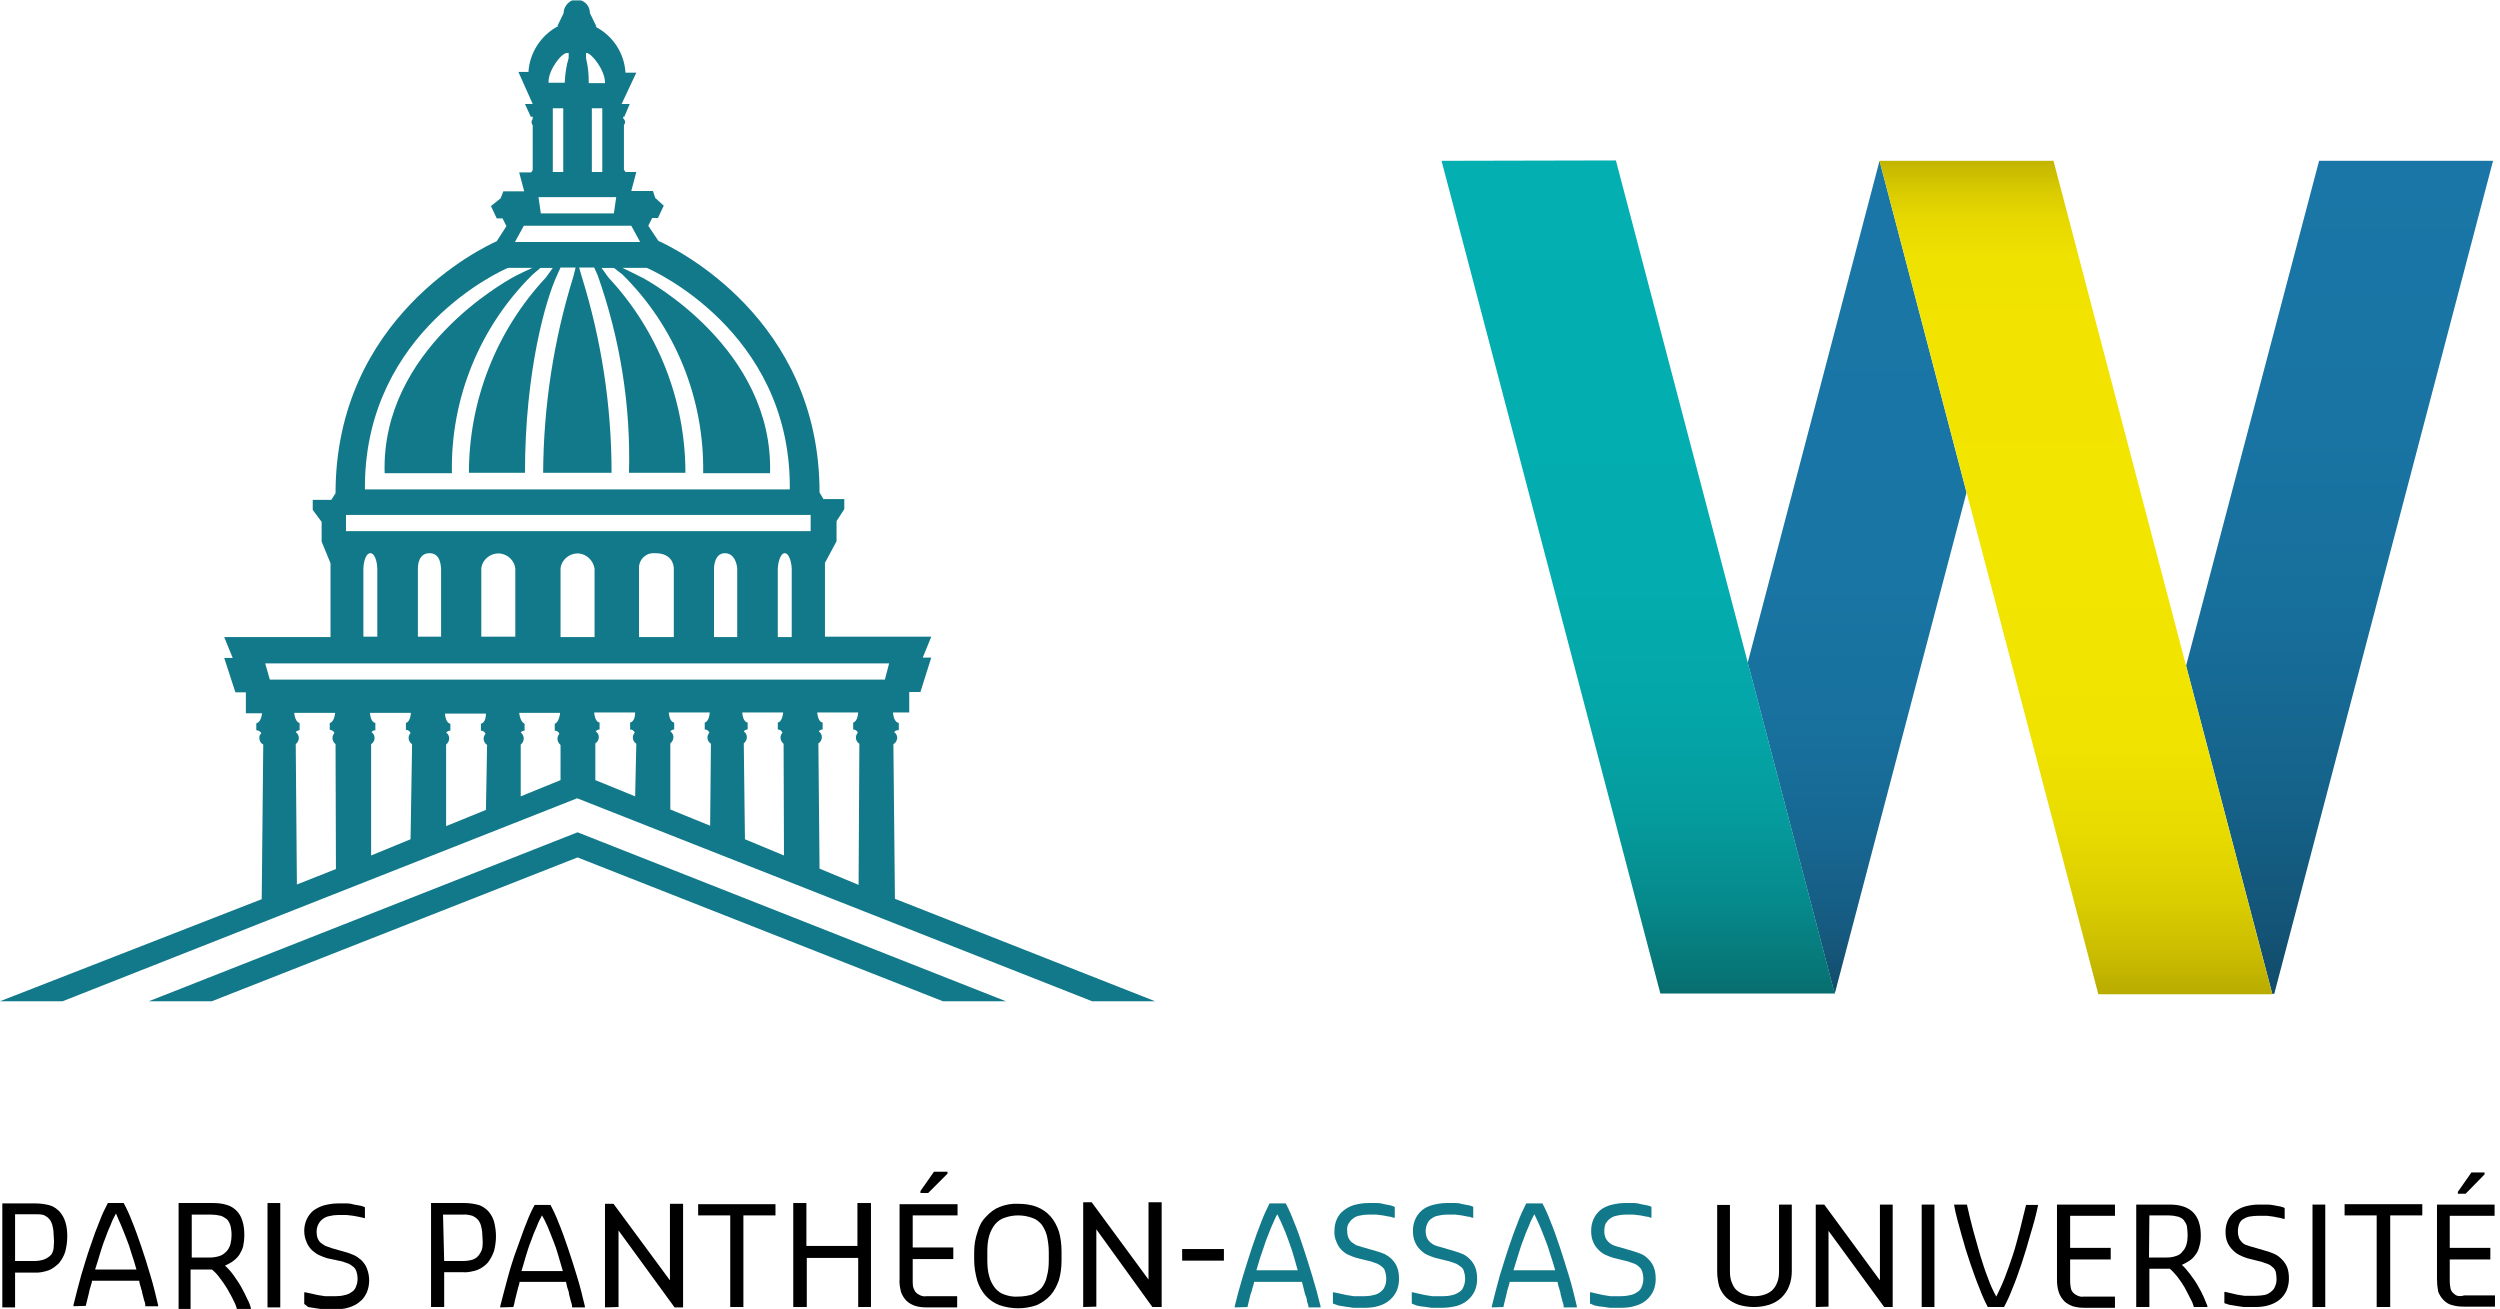
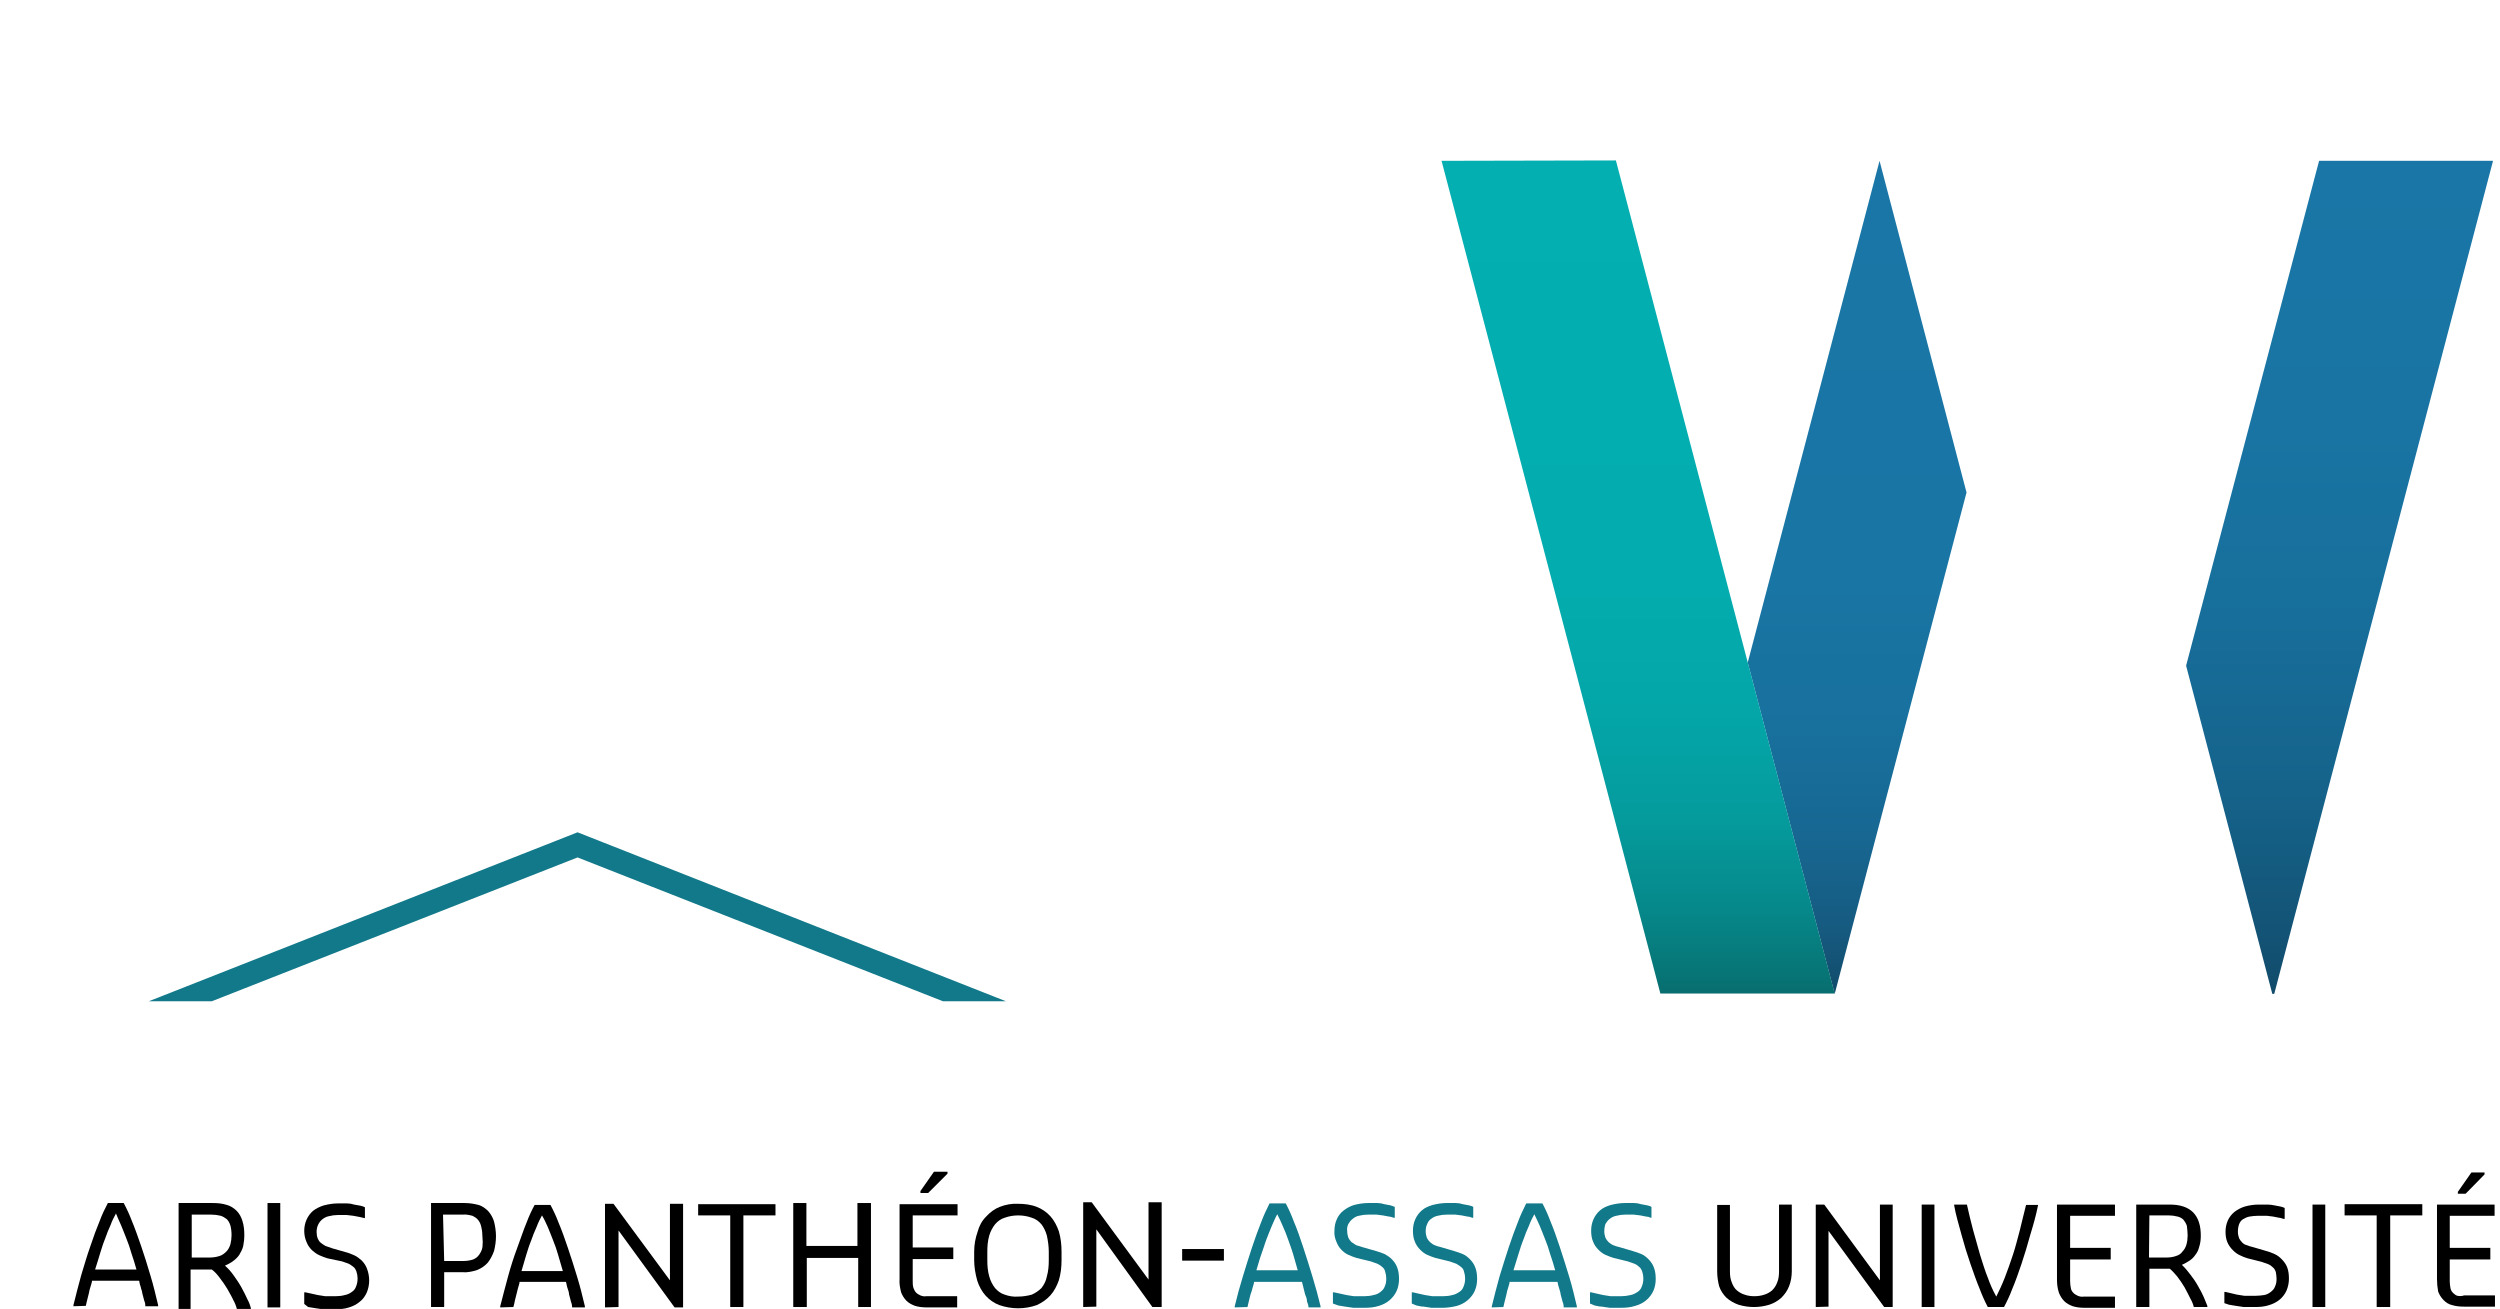
<svg xmlns="http://www.w3.org/2000/svg" xmlns:xlink="http://www.w3.org/1999/xlink" version="1.1" id="Calque_1" x="0px" y="0px" viewBox="0 0 646.7 338.6" style="enable-background:new 0 0 646.7 338.6;" xml:space="preserve">
  <style type="text/css">
	.st0{fill:#117989;}
	.st1{clip-path:url(#SVGID_2_);fill:url(#SVGID_3_);}
	.st2{clip-path:url(#SVGID_5_);fill:url(#SVGID_6_);}
	.st3{clip-path:url(#SVGID_8_);fill:url(#SVGID_9_);}
	.st4{clip-path:url(#SVGID_11_);fill:url(#SVGID_12_);}
</style>
-   <path d="M0.6,338.2v-26.9h8.7c1.2,0,2.5,0.2,3.6,0.5c1,0.3,1.8,0.9,2.5,1.6c0.7,0.8,1.2,1.7,1.5,2.7c0.4,1.2,0.5,2.5,0.5,3.8  c0,1.3-0.2,2.6-0.5,3.8c-0.3,1.1-0.9,2.1-1.6,3c-0.8,0.8-1.7,1.5-2.7,1.9c-1.2,0.4-2.5,0.7-3.8,0.6H3.9v9H0.6z M3.9,326.2h4.8  c0.9,0,1.8-0.1,2.7-0.4c0.7-0.3,1.4-0.7,1.9-1.3c0.4-0.6,0.6-1.4,0.6-2.1c0.1-0.9,0.1-1.7,0-2.6c0-0.9-0.1-1.8-0.3-2.6  c-0.1-0.6-0.4-1.3-0.8-1.8c-0.4-0.5-0.9-0.8-1.5-1.1c-0.7-0.2-1.5-0.2-2.2-0.2H3.9V326.2z" />
  <path d="M19,337.9v-0.3c0.6-2.5,1.3-5.1,2-7.7c0.8-2.6,1.5-5.1,2.4-7.6c0.8-2.4,1.6-4.6,2.4-6.5c0.6-1.6,1.3-3.1,2.1-4.6H32  c0.8,1.5,1.5,3,2.1,4.6c0.8,1.9,1.6,4.2,2.4,6.5c0.8,2.3,1.6,4.9,2.4,7.6c0.8,2.6,1.4,5.2,2,7.7v0.3h-3.3c0-0.3,0-0.8-0.3-1.5  l-0.5-1.9c0-0.5-0.3-1-0.4-1.6c-0.2-0.5-0.3-1-0.4-1.6H23.8c0,0.5-0.3,1.1-0.4,1.6c-0.2,0.5-0.3,1.1-0.4,1.6  c-0.1,0.5-0.3,1.1-0.4,1.6s-0.3,1.1-0.4,1.7L19,337.9z M30,313.9c-0.5,0.9-1,1.9-1.4,3c-0.5,1.1-1,2.3-1.4,3.5  c-0.5,1.2-0.9,2.5-1.3,3.8c-0.4,1.3-0.8,2.7-1.3,4.2h10.7c-0.4-1.4-0.8-2.8-1.3-4.2c-0.4-1.4-0.8-2.6-1.3-3.8  c-0.5-1.2-0.9-2.4-1.4-3.5S30.4,314.9,30,313.9z" />
  <path d="M46.2,338.6v-27.4H55c1.3,0,2.5,0.1,3.7,0.5c1,0.3,1.8,0.8,2.5,1.5c0.7,0.7,1.2,1.6,1.5,2.6c0.4,1.2,0.5,2.5,0.5,3.7  c0,1-0.1,1.9-0.3,2.9c-0.2,0.8-0.6,1.5-1,2.2c-0.4,0.6-1,1.2-1.6,1.6c-0.6,0.5-1.3,0.8-2.1,1.2c0.9,0.8,1.6,1.6,2.3,2.6  c0.7,1,1.4,2,2,3.1c0.6,1.1,1.1,2.1,1.5,3c0.4,0.7,0.7,1.5,0.9,2.3v0.3h-3.6c-0.2-0.8-0.5-1.6-0.9-2.3c-0.4-0.9-1-1.9-1.6-3  c-0.6-1-1.3-2-2-2.9c-0.6-0.8-1.2-1.5-2-2.1h-5.5v10.2L46.2,338.6z M49.5,325.3h4.6c0.9,0,1.8-0.1,2.7-0.4c0.7-0.2,1.3-0.7,1.8-1.2  c0.5-0.5,0.8-1.2,1-1.8c0.2-0.8,0.3-1.6,0.3-2.4c0-0.9-0.1-1.7-0.3-2.5c-0.2-0.6-0.5-1.2-0.9-1.6c-0.5-0.4-1-0.7-1.6-0.9  c-0.8-0.2-1.6-0.3-2.4-0.3h-5.1V325.3z" />
  <path d="M69.2,338.2v-27h3.3v27H69.2z" />
  <path d="M78.7,337.3v-3H79l1.4,0.3l1.8,0.4l1.9,0.3h1.7h1.1c0.8,0,1.6-0.1,2.3-0.3c0.6-0.1,1.3-0.4,1.8-0.8c0.5-0.3,0.9-0.8,1.1-1.4  c0.3-0.7,0.4-1.4,0.4-2.1c0-0.6-0.1-1.2-0.3-1.8c-0.2-0.5-0.4-0.9-0.8-1.2c-0.4-0.3-0.8-0.6-1.2-0.8c-0.5-0.2-1.1-0.4-1.7-0.6  l-3.8-0.8c-0.7-0.2-1.4-0.5-2.1-0.8c-0.7-0.3-1.3-0.8-1.9-1.3c-0.6-0.6-1.1-1.3-1.4-2.1c-0.4-0.9-0.6-1.9-0.6-2.9c0-1,0.2-2,0.6-2.9  c0.4-0.9,1-1.7,1.7-2.3c0.8-0.6,1.8-1.1,2.8-1.4c1.2-0.3,2.4-0.5,3.6-0.5h0.8c0.5,0,1.1,0,1.6,0c0.6,0,1.2,0.1,1.8,0.3l1.7,0.3  c0.4,0.1,0.7,0.2,1.1,0.4v2.8h-0.1c-0.4-0.1-0.8-0.2-1.3-0.3l-1.6-0.3l-1.7-0.2h-1.5h-0.8c-0.8,0-1.5,0.1-2.3,0.3  c-0.6,0.1-1.2,0.4-1.7,0.8c-0.5,0.4-0.8,0.8-1.1,1.4c-0.3,0.6-0.4,1.3-0.4,1.9c0,0.6,0.1,1.2,0.3,1.7c0.2,0.4,0.4,0.8,0.8,1.1  c0.4,0.3,0.8,0.6,1.2,0.8l1.7,0.6l3.5,1c0.8,0.2,1.5,0.5,2.2,0.8c0.7,0.3,1.3,0.8,1.9,1.3c0.6,0.6,1.1,1.3,1.4,2.1  c0.4,1,0.6,2.1,0.6,3.1c0,1.1-0.2,2.1-0.6,3.1c-0.4,0.9-1,1.8-1.8,2.4c-0.8,0.7-1.8,1.2-2.8,1.5c-1.2,0.4-2.5,0.5-3.8,0.5h-1.1h-1.8  c-0.7-0.1-1.4-0.2-2-0.3l-1.9-0.3L78.7,337.3z" />
  <path d="M111.5,338.2v-27h8.7c1.2,0,2.5,0.2,3.6,0.5c1,0.3,1.8,0.9,2.5,1.6c0.7,0.8,1.2,1.7,1.5,2.7c0.3,1.2,0.5,2.5,0.5,3.8  c0,1.3-0.2,2.6-0.5,3.8c-0.4,1.1-0.9,2.1-1.6,3c-0.7,0.8-1.7,1.5-2.7,1.9c-1.2,0.4-2.5,0.7-3.8,0.6h-4.8v9H111.5z M114.9,326.2h4.8  c0.9,0,1.8-0.1,2.7-0.4c0.7-0.3,1.2-0.7,1.6-1.3c0.4-0.6,0.7-1.2,0.8-1.9c0.1-0.9,0.1-1.7,0-2.6c0-0.9-0.1-1.8-0.3-2.6  c-0.1-0.6-0.4-1.3-0.8-1.8c-0.4-0.5-0.9-0.8-1.5-1.1c-0.8-0.2-1.6-0.4-2.5-0.3h-5.1L114.9,326.2z" />
  <path d="M129.4,338.2v-0.3c0.6-2.4,1.3-5,2-7.6c0.7-2.6,1.5-5.1,2.4-7.5s1.6-4.6,2.4-6.5c0.7-1.9,1.5-3.5,2.1-4.6h4.1  c0.8,1.5,1.5,3,2.1,4.6c0.8,1.9,1.6,4.1,2.4,6.5c0.8,2.3,1.6,4.9,2.4,7.5c0.8,2.6,1.4,5.1,2,7.6v0.3h-3.3c0-0.2,0-0.7-0.3-1.5  l-0.5-1.9c0-0.5-0.2-1-0.4-1.6c-0.2-0.5-0.2-1-0.4-1.6h-12c0,0.5-0.3,1.1-0.4,1.6c-0.1,0.5-0.3,1.1-0.4,1.6  c-0.1,0.5-0.3,1.1-0.4,1.6c-0.1,0.5-0.2,1.1-0.4,1.7L129.4,338.2z M140.2,314.4c-0.5,0.9-1,1.9-1.4,3c-0.5,1.1-1,2.3-1.4,3.5  c-0.5,1.2-0.9,2.5-1.3,3.8s-0.8,2.7-1.2,4.1h10.7c-0.4-1.4-0.8-2.7-1.2-4.1c-0.4-1.4-0.8-2.6-1.3-3.8s-0.9-2.4-1.4-3.5  S140.8,315.4,140.2,314.4z" />
  <path d="M156.5,338.2v-26.8h2.2l14.6,19.8v-19.8h3.4v26.8h-2.2l-14.5-19.9v19.8L156.5,338.2z" />
  <path d="M188.9,338.1v-23.7h-8.3v-2.9h20v2.9h-8.3v23.7L188.9,338.1z" />
  <path d="M205.2,338.1v-26.9h3.4v11.1h13.2v-11.1h3.5v26.9h-3.3v-12.7h-13.3v12.7H205.2z" />
  <path d="M232.7,330.8v-19.3h15v2.9h-11.6v8.3h10.5v3h-10.5v5.7c0,0.6,0,1.2,0.2,1.8c0.2,0.5,0.4,0.9,0.7,1.2  c0.3,0.3,0.7,0.5,1.1,0.7c0.5,0.2,1,0.3,1.5,0.2h8v2.9h-7.8c-1.1,0-2.1-0.1-3.1-0.4c-0.8-0.3-1.6-0.7-2.2-1.3  c-0.6-0.6-1.1-1.4-1.4-2.2C232.8,333.1,232.6,332,232.7,330.8z M238.1,308.6v-0.5l3.5-5h3.5v0.5l-5,5H238.1z" />
  <path d="M252,326v-2.2c0-1.8,0.3-3.5,0.9-5.2c0.4-1.5,1.1-2.8,2.2-3.9c1-1.1,2.2-2,3.5-2.5c1.5-0.6,3.2-0.9,4.8-0.8  c1.6,0,3.3,0.2,4.8,0.8c1.3,0.5,2.5,1.3,3.5,2.4c1,1.1,1.7,2.5,2.2,3.9c0.5,1.7,0.7,3.5,0.7,5.3v2.2c0,1.8-0.2,3.5-0.7,5.2  c-0.5,1.4-1.2,2.8-2.2,3.9c-1,1.1-2.2,1.9-3.5,2.5c-3.1,1.1-6.5,1.1-9.7,0c-1.3-0.5-2.5-1.3-3.5-2.4c-1-1.1-1.7-2.4-2.2-3.9  C252.3,329.5,252,327.7,252,326z M255.4,326c0,1.4,0.1,2.8,0.5,4.2c0.3,1.1,0.8,2.1,1.5,3c0.7,0.8,1.5,1.4,2.5,1.7  c1.1,0.4,2.3,0.6,3.5,0.5c1.2,0,2.4-0.2,3.5-0.5c0.9-0.4,1.8-1,2.5-1.7c0.7-0.9,1.2-1.9,1.4-3c0.4-1.4,0.5-2.8,0.5-4.2v-2.2  c0-1.4-0.2-2.8-0.5-4.2c-0.3-1.1-0.8-2.1-1.4-2.9c-0.7-0.8-1.5-1.4-2.5-1.7c-1.1-0.4-2.3-0.6-3.5-0.6c-1.2,0-2.4,0.2-3.5,0.6  c-1,0.3-1.8,0.9-2.5,1.7c-0.7,0.9-1.2,1.9-1.5,2.9c-0.4,1.4-0.5,2.8-0.5,4.2V326z" />
  <path d="M280.2,338.1v-27.1h2.2l14.7,20v-20h3.4v27.1h-2.4L283.6,318v20L280.2,338.1z" />
  <path d="M305.8,326.1v-3h10.8v3H305.8z" />
  <path class="st0" d="M319.4,338.2v-0.3c0.6-2.5,1.3-5.1,2.1-7.7c0.8-2.6,1.6-5.2,2.4-7.6c0.8-2.4,1.6-4.6,2.4-6.6  c0.6-1.6,1.3-3.1,2.1-4.7h4.2c0.8,1.5,1.5,3.1,2.1,4.7c0.8,1.9,1.6,4.1,2.4,6.6c0.8,2.4,1.6,5,2.4,7.6c0.8,2.6,1.5,5.2,2.1,7.7v0.3  h-3.1c0-0.3-0.1-0.8-0.4-1.5c0-0.8-0.3-1.4-0.5-1.9c-0.1-0.5-0.3-1.1-0.4-1.6c-0.1-0.5-0.3-1.1-0.4-1.6h-12.4c0,0.5-0.3,1.1-0.4,1.6  c-0.1,0.5-0.3,1.1-0.5,1.6l-0.4,1.6l-0.4,1.7L319.4,338.2z M330.4,314.1c-0.5,0.9-0.9,1.9-1.4,3c-0.5,1.1-0.9,2.3-1.4,3.5  c-0.5,1.3-0.8,2.5-1.3,3.8c-0.5,1.3-0.8,2.7-1.3,4.2h10.7c-0.4-1.4-0.8-2.8-1.2-4.2s-0.9-2.6-1.3-3.8c-0.4-1.2-0.9-2.4-1.4-3.5  C331.4,316.1,330.9,315.1,330.4,314.1z" />
  <path class="st0" d="M344.8,337.2v-2.9h0.3l1.4,0.3l1.8,0.4l1.9,0.3h1.7h1.1c0.8,0,1.6-0.1,2.3-0.3c0.7-0.1,1.3-0.4,1.8-0.8  c0.5-0.4,0.9-0.8,1.1-1.4c0.3-0.6,0.4-1.3,0.4-2.1c0-0.6-0.1-1.2-0.3-1.8c-0.1-0.5-0.4-0.9-0.8-1.2c-0.3-0.3-0.8-0.6-1.2-0.8  c-0.5-0.2-1.1-0.4-1.7-0.6l-3.7-0.9c-0.7-0.2-1.4-0.5-2.1-0.8c-0.7-0.3-1.3-0.8-1.8-1.3c-0.6-0.6-1-1.3-1.3-2.1  c-0.4-0.9-0.6-1.9-0.5-2.9c0-1,0.2-2,0.6-2.9c0.4-0.9,1-1.7,1.8-2.3c0.8-0.6,1.7-1.1,2.7-1.4c1.2-0.3,2.4-0.5,3.6-0.5h0.8  c0.5,0,1.1,0,1.6,0c0.6,0,1.2,0.1,1.8,0.3l1.6,0.3c0.4,0.1,0.8,0.3,1.1,0.4v2.8h-0.3c-0.4-0.1-0.8-0.3-1.2-0.3l-1.6-0.3l-1.6-0.2  h-1.5h-0.8c-0.8,0-1.5,0.1-2.3,0.3c-0.6,0.1-1.1,0.4-1.6,0.8c-0.5,0.4-0.8,0.8-1.1,1.3c-0.3,0.6-0.4,1.2-0.3,1.9  c0,0.6,0.1,1.1,0.3,1.7c0.2,0.4,0.5,0.8,0.8,1.1c0.4,0.3,0.8,0.5,1.2,0.8l1.6,0.5l3.5,1c0.8,0.2,1.5,0.5,2.3,0.8  c0.7,0.4,1.3,0.8,1.8,1.3c0.6,0.6,1.1,1.3,1.4,2.1c0.4,1,0.5,2,0.5,3.1c0,1-0.2,2.1-0.6,3c-0.4,0.9-1,1.7-1.8,2.4  c-0.8,0.7-1.8,1.2-2.8,1.5c-1.2,0.4-2.5,0.5-3.7,0.5h-1.1h-1.8c-0.7-0.1-1.4-0.2-2.1-0.3l-1.8-0.3L344.8,337.2z" />
  <path class="st0" d="M365.2,337.2v-2.9h0.3l1.3,0.3l1.8,0.4l1.9,0.3h1.7h1.2c0.8,0,1.6-0.1,2.3-0.3c0.6-0.1,1.2-0.4,1.8-0.8  c0.5-0.3,0.9-0.8,1.1-1.4c0.3-0.7,0.4-1.4,0.4-2.1c0-0.6-0.1-1.2-0.3-1.8c-0.1-0.5-0.4-0.9-0.8-1.2c-0.4-0.3-0.8-0.6-1.2-0.8  c-0.5-0.2-1.1-0.4-1.7-0.6l-3.7-0.9c-0.7-0.2-1.4-0.5-2.1-0.8c-0.7-0.3-1.3-0.8-1.8-1.3c-0.6-0.6-1.1-1.3-1.4-2.1  c-0.4-0.9-0.5-1.9-0.5-2.9c0-1,0.2-2,0.6-2.9c0.4-0.9,1-1.7,1.7-2.3c0.8-0.7,1.8-1.1,2.8-1.4c1.2-0.3,2.4-0.5,3.6-0.5h0.8  c0.5,0,1.1,0,1.6,0c0.6,0,1.2,0.1,1.8,0.3c0.6,0.1,1.1,0.2,1.6,0.3c0.4,0.1,0.8,0.2,1.1,0.4v2.8h-0.3c-0.4-0.2-0.8-0.3-1.2-0.3  l-1.5-0.3l-1.6-0.2h-1.5h-0.8c-0.8,0-1.5,0.1-2.3,0.3c-0.6,0.1-1.2,0.4-1.7,0.8c-0.5,0.3-0.8,0.8-1,1.3c-0.3,0.6-0.4,1.2-0.4,1.9  c0,0.6,0.1,1.1,0.3,1.7c0.2,0.4,0.5,0.8,0.8,1.1c0.4,0.3,0.7,0.6,1.2,0.8c0.5,0.2,1.1,0.4,1.6,0.5l3.4,1c0.8,0.2,1.5,0.5,2.3,0.8  c0.7,0.3,1.3,0.8,1.8,1.3c0.6,0.6,1.1,1.3,1.4,2.1c0.4,1,0.5,2,0.5,3.1c0,1-0.2,2.1-0.6,3c-0.4,0.9-1,1.7-1.8,2.4  c-0.8,0.7-1.8,1.2-2.8,1.5c-1.2,0.3-2.5,0.5-3.7,0.5h-1.1h-1.8c-0.7-0.1-1.4-0.2-2-0.3c-0.7,0-1.3-0.2-1.9-0.3L365.2,337.2z" />
  <path class="st0" d="M385.9,338.2v-0.3c0.6-2.5,1.3-5.1,2-7.7c0.8-2.6,1.6-5.2,2.4-7.6c0.8-2.4,1.6-4.6,2.4-6.6  c0.6-1.6,1.3-3.1,2.1-4.7h4.2c0.8,1.5,1.5,3.1,2.1,4.7c0.8,1.9,1.6,4.2,2.4,6.6c0.8,2.4,1.6,5,2.4,7.6c0.8,2.6,1.4,5.2,2,7.7v0.3  h-3.4c0-0.3,0-0.8-0.3-1.5l-0.5-1.9c0-0.5-0.3-1.1-0.4-1.6c-0.2-0.5-0.3-1.1-0.4-1.6h-12.4c0,0.5-0.3,1.1-0.4,1.6  c-0.2,0.5-0.3,1.1-0.4,1.6c-0.1,0.5-0.3,1.1-0.4,1.6c-0.1,0.5-0.3,1.1-0.4,1.7L385.9,338.2z M396.9,314.1c-0.5,0.9-1,1.9-1.4,3  c-0.5,1.1-1,2.3-1.4,3.5c-0.5,1.2-0.9,2.5-1.3,3.8l-1.3,4.2h10.8c-0.4-1.4-0.8-2.8-1.3-4.2c-0.4-1.4-0.8-2.6-1.3-3.8  s-0.9-2.4-1.4-3.5S397.4,315.1,396.9,314.1z" />
  <path class="st0" d="M411.3,337.2v-2.9h0.3l1.3,0.3l1.8,0.4l1.9,0.3h1.7h1.1c0.8,0,1.6-0.1,2.4-0.3c0.6-0.1,1.2-0.4,1.8-0.8  c0.5-0.3,0.9-0.8,1.1-1.4c0.3-0.7,0.4-1.4,0.4-2.1c0-0.6-0.1-1.2-0.3-1.8c-0.2-0.5-0.4-0.9-0.8-1.2c-0.3-0.3-0.7-0.6-1.2-0.8  c-0.5-0.2-1.1-0.4-1.7-0.6l-3.7-0.9c-0.7-0.2-1.4-0.5-2.1-0.8c-0.7-0.3-1.3-0.8-1.8-1.3c-0.6-0.6-1.1-1.3-1.4-2.1  c-0.4-0.9-0.5-1.9-0.5-2.9c0-1,0.2-2,0.6-2.9c0.4-0.9,1-1.7,1.7-2.3c0.8-0.7,1.8-1.1,2.8-1.4c1.2-0.3,2.4-0.5,3.6-0.5h0.8  c0.5,0,1.1,0,1.6,0c0.6,0,1.2,0.1,1.8,0.3c0.6,0.1,1.1,0.2,1.6,0.3c0.4,0.1,0.8,0.2,1.1,0.4v2.8H427c-0.4-0.2-0.8-0.3-1.2-0.3  l-1.5-0.3l-1.7-0.2h-1.4h-0.8c-0.8,0-1.5,0.1-2.3,0.3c-0.6,0.1-1.2,0.4-1.7,0.8c-0.5,0.4-0.8,0.8-1.1,1.3c-0.2,0.6-0.3,1.2-0.3,1.9  c0,0.6,0.1,1.1,0.3,1.7c0.2,0.4,0.5,0.8,0.8,1.1c0.4,0.3,0.7,0.6,1.2,0.8c0.5,0.2,1.1,0.4,1.6,0.5l3.4,1c0.8,0.2,1.5,0.5,2.3,0.8  c0.7,0.3,1.3,0.8,1.8,1.3c0.6,0.6,1.1,1.3,1.4,2.1c0.4,1,0.5,2,0.5,3.1c0,1-0.2,2.1-0.6,3c-0.4,0.9-1,1.7-1.8,2.4  c-0.8,0.7-1.8,1.2-2.9,1.5c-1.2,0.4-2.5,0.5-3.7,0.5h-1.1h-1.8c-0.7-0.1-1.4-0.2-2-0.3c-0.7,0-1.3-0.2-1.9-0.3L411.3,337.2z" />
  <path d="M444.2,328.9v-17.2h3.3v17.2c0,1,0.1,2,0.5,2.9c0.3,0.8,0.7,1.5,1.3,2c0.6,0.5,1.3,0.9,2,1.1c0.8,0.3,1.7,0.4,2.5,0.4  c0.9,0,1.7-0.1,2.6-0.4c0.7-0.2,1.4-0.6,2-1.1c0.6-0.6,1-1.2,1.3-2c0.4-0.9,0.5-1.9,0.5-3v-17.2h3.3v17.2c0,1.3-0.2,2.7-0.7,3.9  c-0.4,1.1-1.1,2.1-2,3c-0.9,0.8-1.9,1.4-3.1,1.8c-2.6,0.8-5.4,0.8-8,0c-1.1-0.4-2.2-1-3.1-1.8c-0.8-0.8-1.5-1.8-1.9-3  C444.4,331.5,444.2,330.2,444.2,328.9z" />
  <path d="M469.7,338.1v-26.5h2.2l14.4,19.6v-19.6h3.3v26.5h-2.2l-14.4-19.7V338L469.7,338.1z" />
  <path d="M497.1,338.1v-26.5h3.3v26.5H497.1z" />
  <path d="M527.2,311.6v0.2c-0.5,2.5-1.2,5-2,7.6c-0.7,2.6-1.5,5.2-2.3,7.6c-0.8,2.4-1.6,4.6-2.4,6.5c-0.6,1.6-1.3,3.1-2.1,4.6h-4.2  c-0.8-1.5-1.5-3.1-2.1-4.7c-0.8-1.9-1.6-4.2-2.4-6.5c-0.8-2.3-1.6-4.9-2.3-7.5c-0.7-2.6-1.5-5.2-1.9-7.6v-0.2h3.3  c0.5,2.2,1,4.4,1.6,6.6c0.6,2.2,1.2,4.2,1.8,6.4c0.7,2.2,1.3,4.2,2,5.9c0.6,1.7,1.3,3.3,2.2,4.9c0.7-1.4,1.5-3.1,2.2-4.9  c0.7-1.8,1.4-3.8,2.1-5.9c0.7-2.1,1.2-4.2,1.8-6.4c0.5-2.2,1.1-4.4,1.6-6.5H527.2z" />
  <path d="M532.1,330.9v-19.3h15v2.9h-11.6v8.3h10.5v3h-10.5v5.7c0,0.6,0.1,1.2,0.2,1.8c0.1,0.5,0.4,0.9,0.7,1.2  c0.3,0.3,0.7,0.5,1.1,0.7c0.5,0.2,1,0.3,1.5,0.2h8.1v2.9h-7.8c-1.1,0-2.1-0.1-3.1-0.4c-0.8-0.3-1.6-0.7-2.2-1.3  c-0.6-0.6-1.1-1.4-1.4-2.2C532.2,333.2,532.1,332.1,532.1,330.9z" />
  <path d="M552.6,338.1v-26.5h8.6c1.2,0,2.4,0.1,3.6,0.5c0.9,0.3,1.8,0.8,2.5,1.5c0.7,0.7,1.2,1.6,1.5,2.5c0.4,1.2,0.5,2.4,0.5,3.6  c0,0.9-0.1,1.9-0.4,2.8c-0.2,0.8-0.5,1.5-1,2.1c-0.4,0.6-0.9,1.1-1.5,1.5c-0.6,0.4-1.3,0.8-2,1.1c0.8,0.7,1.5,1.6,2.2,2.5  c0.7,0.9,1.4,1.9,2,3c0.6,1,1.1,2,1.5,2.9c0.3,0.7,0.6,1.5,0.9,2.2v0.3h-3.5c-0.2-0.8-0.5-1.5-0.9-2.2c-0.4-0.9-1-1.9-1.5-2.9  c-0.6-1-1.2-1.9-1.9-2.8c-0.6-0.7-1.2-1.4-1.9-2h-5.3v9.9L552.6,338.1z M555.9,325.3h4.4c0.9,0,1.8-0.1,2.6-0.4  c0.7-0.2,1.3-0.6,1.7-1.2c0.5-0.5,0.8-1.1,1-1.8c0.2-0.7,0.3-1.5,0.3-2.3c0-0.8-0.1-1.6-0.2-2.5c-0.2-0.6-0.5-1.1-0.9-1.6  c-0.4-0.4-1-0.7-1.5-0.8c-0.8-0.2-1.5-0.3-2.3-0.3h-5L555.9,325.3z" />
  <path d="M575.4,337.1v-2.9h0.3l1.3,0.3l1.7,0.4l1.9,0.3h1.7h1.1c0.8,0,1.6-0.1,2.3-0.2c0.6-0.1,1.2-0.4,1.7-0.8  c0.5-0.4,0.9-0.8,1.1-1.4c0.3-0.6,0.4-1.3,0.4-2c0-0.6-0.1-1.2-0.2-1.8c-0.2-0.5-0.4-0.9-0.8-1.2c-0.3-0.3-0.7-0.6-1.2-0.8  c-0.5-0.2-1.1-0.4-1.7-0.6l-3.6-0.9c-0.7-0.2-1.4-0.5-2-0.8c-0.7-0.3-1.3-0.8-1.8-1.3c-0.6-0.6-1.1-1.3-1.4-2  c-0.4-0.9-0.5-1.9-0.5-2.8c0-1,0.2-2,0.6-2.9c0.4-0.9,1-1.6,1.7-2.2c0.8-0.6,1.7-1.1,2.7-1.4c1.1-0.3,2.3-0.5,3.5-0.5h0.8  c0.5,0,1.1,0,1.6,0c0.6,0,1.2,0.1,1.7,0.2l1.6,0.3c0.4,0.1,0.8,0.2,1.1,0.4v2.8h-0.3c-0.4-0.1-0.8-0.3-1.2-0.3l-1.5-0.3l-1.6-0.2  h-1.5h-0.8c-0.8,0-1.5,0.1-2.2,0.2c-0.6,0.1-1.2,0.4-1.7,0.7c-0.5,0.3-0.8,0.8-1,1.3c-0.2,0.6-0.3,1.2-0.3,1.9  c0,0.6,0.1,1.1,0.3,1.7c0.2,0.4,0.5,0.8,0.8,1.1c0.3,0.3,0.7,0.6,1.2,0.7c0.5,0.2,1.1,0.4,1.6,0.5l3.4,1c0.8,0.2,1.5,0.5,2.2,0.8  c0.7,0.3,1.3,0.8,1.8,1.3c0.6,0.6,1.1,1.3,1.4,2c0.4,1,0.5,2,0.5,3.1c0,1-0.2,2-0.6,3c-0.4,0.9-1,1.7-1.7,2.3  c-0.8,0.7-1.8,1.2-2.8,1.5c-1.2,0.4-2.4,0.5-3.7,0.5h-1.1h-1.8c-0.7-0.1-1.4-0.2-2-0.3l-1.8-0.3L575.4,337.1z" />
  <path d="M598.2,338.1v-26.5h3.3v26.5H598.2z" />
  <path d="M614.8,338.1v-23.7h-8.3v-2.9h20.1v2.9h-8.3v23.7L614.8,338.1z" />
  <path d="M630.4,330.9v-19.3h14.9v2.9h-11.6v8.3h10.5v3h-10.5v5.7c0,0.6,0.1,1.2,0.2,1.8c0.1,0.5,0.4,0.9,0.7,1.2  c0.3,0.3,0.7,0.6,1.1,0.7c0.6,0.1,1.1,0.1,1.7-0.1h8v2.9h-8c-1.1,0-2.1-0.1-3.1-0.4c-0.9-0.2-1.6-0.7-2.2-1.3  c-0.6-0.6-1.1-1.4-1.4-2.2C630.5,333,630.4,331.9,630.4,330.9z M635.8,308.8v-0.5l3.5-5h3.4v0.5l-4.9,5H635.8z" />
  <polygon class="st0" points="38.5,259 54.8,259 149.4,221.8 243.9,259 260.2,259 149.4,215.3 " />
-   <path class="st0" d="M231.5,232.5l-0.4-40c0.6-0.3,0.9-0.9,1-1.6c0-0.6-0.3-1.2-0.8-1.5c0.3-0.4,0.7-0.6,1.2-0.5V187  c0,0-1.3,0-1.5-2.7h4.2V179h2.9l2.8-8.9h-2.2l2.2-5.4h-27.5v-19.1l3-5.6v-5.2l2-3.1v-2.6h-5.4l-1-1.7c0-45-37.3-63.1-41.7-65.1  l-2.6-3.9l1-2h1.5l1.5-3.2l-2.2-2l-0.6-1.8h-5.6l1.3-4.9h-2.8l-0.4-0.6V32.3c0.2-0.2,0.3-0.4,0.3-0.7c0-0.4-0.2-0.7-0.5-1v-0.4h0.3  l1.4-3.3h-2.1l3.8-8.1h-2.8c-0.3-5.1-3.3-9.6-7.8-11.9l0,0h0.3l-1.7-3.5c0-1.5-0.9-2.8-2.3-3.3H150h-1.6H148  c-1.3,0.6-2.2,1.9-2.2,3.3l-1.6,3.3h0.3l0,0c-4.5,2.3-7.5,6.9-7.8,11.9h-2.6l3.7,8.3h-2l1.5,3.3h0.5v0.6c-0.2,0.2-0.3,0.5-0.3,0.8  c0,0.3,0.1,0.5,0.3,0.8V44l-0.4,0.6h-3.1l1.3,4.9h-5.4l-0.7,1.8l-2.5,2l1.5,3.2h1.5l1,2l-2.5,3.9c-3.6,1.6-41.7,19.7-41.7,65.2  l-1.1,1.7h-4.8v2.6l2.3,3.1v5.1l2.3,5.6v19.1H58l2.2,5.4H58l2.9,8.9h2.7v5.4h4.2c-0.3,2.5-1.5,2.6-1.5,2.6v1.8  c0.5,0,1.1,0.3,1.3,0.8c-0.4,0.4-0.6,0.8-0.5,1.3c0,0.7,0.4,1.3,1,1.6l-0.4,40L0,259h16.2l133.1-52.5L282.5,259h16.3L231.5,232.5z   M151.7,13.7c1.3,0,4.6,4.2,4.8,7.4v0.4h-4.2v-0.3c0-2.1-0.2-4.1-0.7-6.1c0-0.3,0-0.7,0-1v-0.4L151.7,13.7z M155.8,28v0.3v16.2h-2.7  v-0.3V28H155.8z M141.9,21.1c0-3,3.3-7.4,4.8-7.4h0.4v0.4c0,0.3,0,0.6,0,0.9c-0.6,2-0.9,4.1-1,6.1v0.3h-4.2V21.1z M145.7,28v0.3  v16.2H143v-0.3V28L145.7,28z M159.4,51l-0.6,4.2h-18.9l-0.6-4.2H159.4z M135.5,58.4h27.8l2.3,4.2h-32.4L135.5,58.4z M94.4,125.2  c0.5-39.7,35.5-55.3,37-55.9h6.3c0,0-4.2,1.9-5.3,2.6s-33.9,18.4-32.9,50.5h17.4c-0.4-19.3,7.2-37.9,20.9-51.4l2-1.7h3.2l-1.8,2.5  c-12.8,13.7-19.9,31.8-19.9,50.5h14.5c0-26.3,5.4-44.9,8.3-51.1l0.9-2h3.9l-0.6,2.4c-5.1,16.4-7.7,33.5-7.8,50.7h17.7  c0-17.2-2.6-34.3-7.7-50.7l-0.7-2.4h3.9l0.9,2c5.8,16.4,8.6,33.7,8.1,51.1h14.6c0-18.7-7.1-36.8-19.9-50.5l-1.8-2.5h3.2L161,71  c13.7,13.5,21.2,32.1,20.9,51.4h17.3c0.9-32.1-31.6-49.8-32.9-50.5c-1.3-0.7-5.3-2.6-5.3-2.6h6.3c1.5,0.6,36.6,16.3,37,55.9v1.4  H94.4L94.4,125.2z M89.5,133.2h120.2v4.2H89.5V133.2z M204.8,147.1v17.7h-3.6V147c0-0.8,0.5-3.9,1.8-3.9S204.8,146.1,204.8,147.1  L204.8,147.1z M190.7,147.1v17.7h-6V147c0,0,0-3.9,2.8-3.9S190.7,146.6,190.7,147.1L190.7,147.1z M174.3,147.1v17.7h-9V147  c-0.1-2.1,1.6-3.9,3.7-3.9c0.2,0,0.3,0,0.5,0C173.8,143.1,174.3,146.1,174.3,147.1L174.3,147.1z M153.8,147.1v17.7H145V147  c0.3-2.4,2.6-4.1,5-3.8C151.9,143.5,153.5,145.1,153.8,147.1L153.8,147.1z M133.3,147.1v17.6h-8.8V147c0.3-2.4,2.6-4.1,5-3.8  C131.5,143.5,133.1,145.1,133.3,147.1L133.3,147.1z M114.1,147.1v17.6h-6V147c0-0.4,0-3.9,3-3.9S114,146.6,114.1,147.1L114.1,147.1z   M97.6,147.1v17.6H94V147c0-0.8,0.4-3.9,1.8-3.9S97.6,146.1,97.6,147.1L97.6,147.1z M86.9,224.8l-10.1,4l-0.3-36.3  c0.5-0.4,0.8-1,0.8-1.6c0-0.6-0.3-1.2-0.8-1.5c0.2-0.3,0.6-0.5,1-0.5V187c0,0-1.1,0-1.4-2.6h10.6c-0.3,2.5-1.3,2.6-1.4,2.6v1.8  c0.5,0,1,0.3,1.2,0.8c-0.3,0.4-0.5,0.8-0.5,1.3c0,0.6,0.3,1.2,0.8,1.6L86.9,224.8z M106.2,217.1L96,221.3v-28.8  c0.5-0.3,0.9-0.9,0.9-1.6c0-0.6-0.3-1.2-0.8-1.5c0.2-0.3,0.6-0.5,1-0.5V187c0,0-1.2,0-1.4-2.6h10.6c-0.2,2.5-1.3,2.6-1.3,2.6v1.8  c0.5,0,1,0.3,1.2,0.8c-0.3,0.4-0.5,0.8-0.5,1.3c0,0.6,0.3,1.2,0.9,1.6L106.2,217.1z M125.7,209.5l-10.3,4.2v-21.1  c0.5-0.4,0.8-1,0.8-1.6c0-0.6-0.3-1.2-0.8-1.5c0.3-0.3,0.7-0.5,1.1-0.5v-1.8c0,0-1.2,0-1.4-2.6h10.6c0,2.5-1.3,2.6-1.3,2.6v1.8  c0.5,0,1,0.3,1.2,0.8c-0.3,0.4-0.5,0.8-0.5,1.3c0,0.6,0.3,1.2,0.9,1.6L125.7,209.5z M145,201.8l-10.3,4.2v-13.4  c0.9-0.7,1-1.9,0.4-2.7c-0.1-0.1-0.2-0.3-0.4-0.4c0.2-0.3,0.6-0.5,1-0.5v-1.8c0,0-1.1-0.3-1.4-2.8h10.6c-0.3,2.5-1.3,2.8-1.4,2.8  v1.8c0.5,0,1,0.3,1.2,0.8c-0.3,0.4-0.5,0.8-0.5,1.3c0,0.6,0.3,1.2,0.8,1.6L145,201.8z M164.3,206l-10.3-4.2v-9.5  c0.5-0.3,0.9-0.9,0.9-1.6c0-0.6-0.3-1.2-0.8-1.5c0.2-0.3,0.6-0.5,1-0.5v-1.8c0,0-1.2,0-1.4-2.6h10.6c0,2.5-1.3,2.6-1.3,2.6v1.8  c0.5,0,1,0.3,1.2,0.8c-0.3,0.4-0.5,0.8-0.5,1.3c0,0.6,0.3,1.2,0.9,1.6L164.3,206z M183.7,213.6l-10.3-4.2v-17.1  c0.5-0.4,0.8-1,0.8-1.6c0-0.6-0.3-1.2-0.8-1.5c0.2-0.3,0.6-0.5,1-0.5v-1.8c0,0-1.2,0-1.4-2.6h10.6c-0.2,2.5-1.3,2.6-1.3,2.6v1.8  c0.5,0,1,0.3,1.2,0.8c-0.3,0.4-0.5,0.8-0.5,1.3c0,0.6,0.3,1.2,0.9,1.6L183.7,213.6z M202.8,221.3l-10.1-4.2l-0.3-24.8  c0.5-0.4,0.8-1,0.8-1.6c0-0.6-0.3-1.2-0.8-1.5c0.2-0.3,0.6-0.5,1-0.5v-1.8c0,0-1.2,0-1.4-2.6h10.6c-0.3,2.5-1.3,2.6-1.4,2.6v1.8  c0.5,0,1,0.3,1.2,0.8c-0.3,0.4-0.5,0.8-0.5,1.3c0,0.6,0.3,1.2,0.8,1.6L202.8,221.3z M222.1,228.9l-10.1-4.2l-0.3-32.4  c0.5-0.3,0.9-0.9,0.9-1.6c0-0.6-0.3-1.2-0.8-1.5c0.2-0.3,0.6-0.5,1-0.5v-1.8c0,0-1.2,0-1.4-2.6h10.6c-0.2,2.5-1.3,2.6-1.3,2.6v1.8  c0.5,0,1,0.3,1.2,0.8c-0.3,0.4-0.5,0.8-0.5,1.3c0,0.6,0.3,1.2,0.9,1.6L222.1,228.9z M228.9,175.8H69.8l-1.2-4.2h161.4L228.9,175.8z" />
  <g>
    <defs>
      <polygon id="SVGID_1_" points="599.9,41.6 565.5,172.2 587.8,257.1 588.3,257.1 644.9,41.6   " />
    </defs>
    <clipPath id="SVGID_2_">
      <use xlink:href="#SVGID_1_" style="overflow:visible;" />
    </clipPath>
    <linearGradient id="SVGID_3_" gradientUnits="userSpaceOnUse" x1="32.936" y1="526.765" x2="35.163" y2="526.765" gradientTransform="matrix(0 -96.819 -96.819 0 51606.277 3446.011)">
      <stop offset="0" style="stop-color:#114B6A" />
      <stop offset="7.324874e-02" style="stop-color:#135375" />
      <stop offset="0.249" style="stop-color:#15638B" />
      <stop offset="0.445" style="stop-color:#176E9A" />
      <stop offset="0.67" style="stop-color:#1974A3" />
      <stop offset="1" style="stop-color:#1976A6" />
    </linearGradient>
    <polyline class="st1" points="599.9,41.6 565.5,172.2 587.8,257.1 588.3,257.1 644.9,41.6  " />
  </g>
  <g>
    <defs>
      <polygon id="SVGID_4_" points="452.1,171.4 474.6,257.1 508.7,127.4 486.2,41.6   " />
    </defs>
    <clipPath id="SVGID_5_">
      <use xlink:href="#SVGID_4_" style="overflow:visible;" />
    </clipPath>
    <linearGradient id="SVGID_6_" gradientUnits="userSpaceOnUse" x1="32.936" y1="527.473" x2="35.163" y2="527.473" gradientTransform="matrix(0 -96.819 -96.819 0 51549.922 3446.011)">
      <stop offset="0" style="stop-color:#114B6A" />
      <stop offset="7.106300e-02" style="stop-color:#16597E" />
      <stop offset="8.485208e-02" style="stop-color:#165B81" />
      <stop offset="0.189" style="stop-color:#176792" />
      <stop offset="0.317" style="stop-color:#18709D" />
      <stop offset="0.498" style="stop-color:#1975A4" />
      <stop offset="1" style="stop-color:#1976A6" />
    </linearGradient>
    <polyline class="st2" points="452.1,171.4 474.6,257.1 508.7,127.4 486.2,41.6  " />
  </g>
  <g>
    <defs>
-       <polygon id="SVGID_7_" points="486.2,41.6 542.8,257.2 587.8,257.2 531.2,41.6   " />
-     </defs>
+       </defs>
    <clipPath id="SVGID_8_">
      <use xlink:href="#SVGID_7_" style="overflow:visible;" />
    </clipPath>
    <linearGradient id="SVGID_9_" gradientUnits="userSpaceOnUse" x1="32.937" y1="527.153" x2="35.163" y2="527.153" gradientTransform="matrix(0 -96.855 -96.855 0 51594.43 3447.285)">
      <stop offset="0" style="stop-color:#B9AB00" />
      <stop offset="4.395965e-02" style="stop-color:#C9BB00" />
      <stop offset="0.115" style="stop-color:#DBCE00" />
      <stop offset="0.199" style="stop-color:#E8DB00" />
      <stop offset="0.306" style="stop-color:#F0E300" />
      <stop offset="0.515" style="stop-color:#F2E500" />
      <stop offset="0.809" style="stop-color:#F2E400" />
      <stop offset="0.883" style="stop-color:#EFE100" />
      <stop offset="0.928" style="stop-color:#E7D900" />
      <stop offset="0.964" style="stop-color:#D9CB00" />
      <stop offset="0.996" style="stop-color:#C5B700" />
      <stop offset="1" style="stop-color:#C2B400" />
    </linearGradient>
    <polyline class="st3" points="486.2,41.6 542.8,257.2 587.8,257.2 531.2,41.6  " />
  </g>
  <g>
    <defs>
      <polygon id="SVGID_10_" points="372.9,41.6 429.5,257 474.6,257 418,41.5   " />
    </defs>
    <clipPath id="SVGID_11_">
      <use xlink:href="#SVGID_10_" style="overflow:visible;" />
    </clipPath>
    <linearGradient id="SVGID_12_" gradientUnits="userSpaceOnUse" x1="32.937" y1="527.794" x2="35.163" y2="527.794" gradientTransform="matrix(0 -96.819 -96.819 0 51524.34 3445.958)">
      <stop offset="0" style="stop-color:#086D6E" />
      <stop offset="2.512759e-02" style="stop-color:#077576" />
      <stop offset="0.111" style="stop-color:#068A8C" />
      <stop offset="0.212" style="stop-color:#059B9D" />
      <stop offset="0.337" style="stop-color:#04A6A8" />
      <stop offset="0.513" style="stop-color:#03ADAF" />
      <stop offset="1" style="stop-color:#03AFB1" />
    </linearGradient>
    <polyline class="st4" points="372.9,41.6 429.5,257 474.6,257 418,41.5  " />
  </g>
</svg>